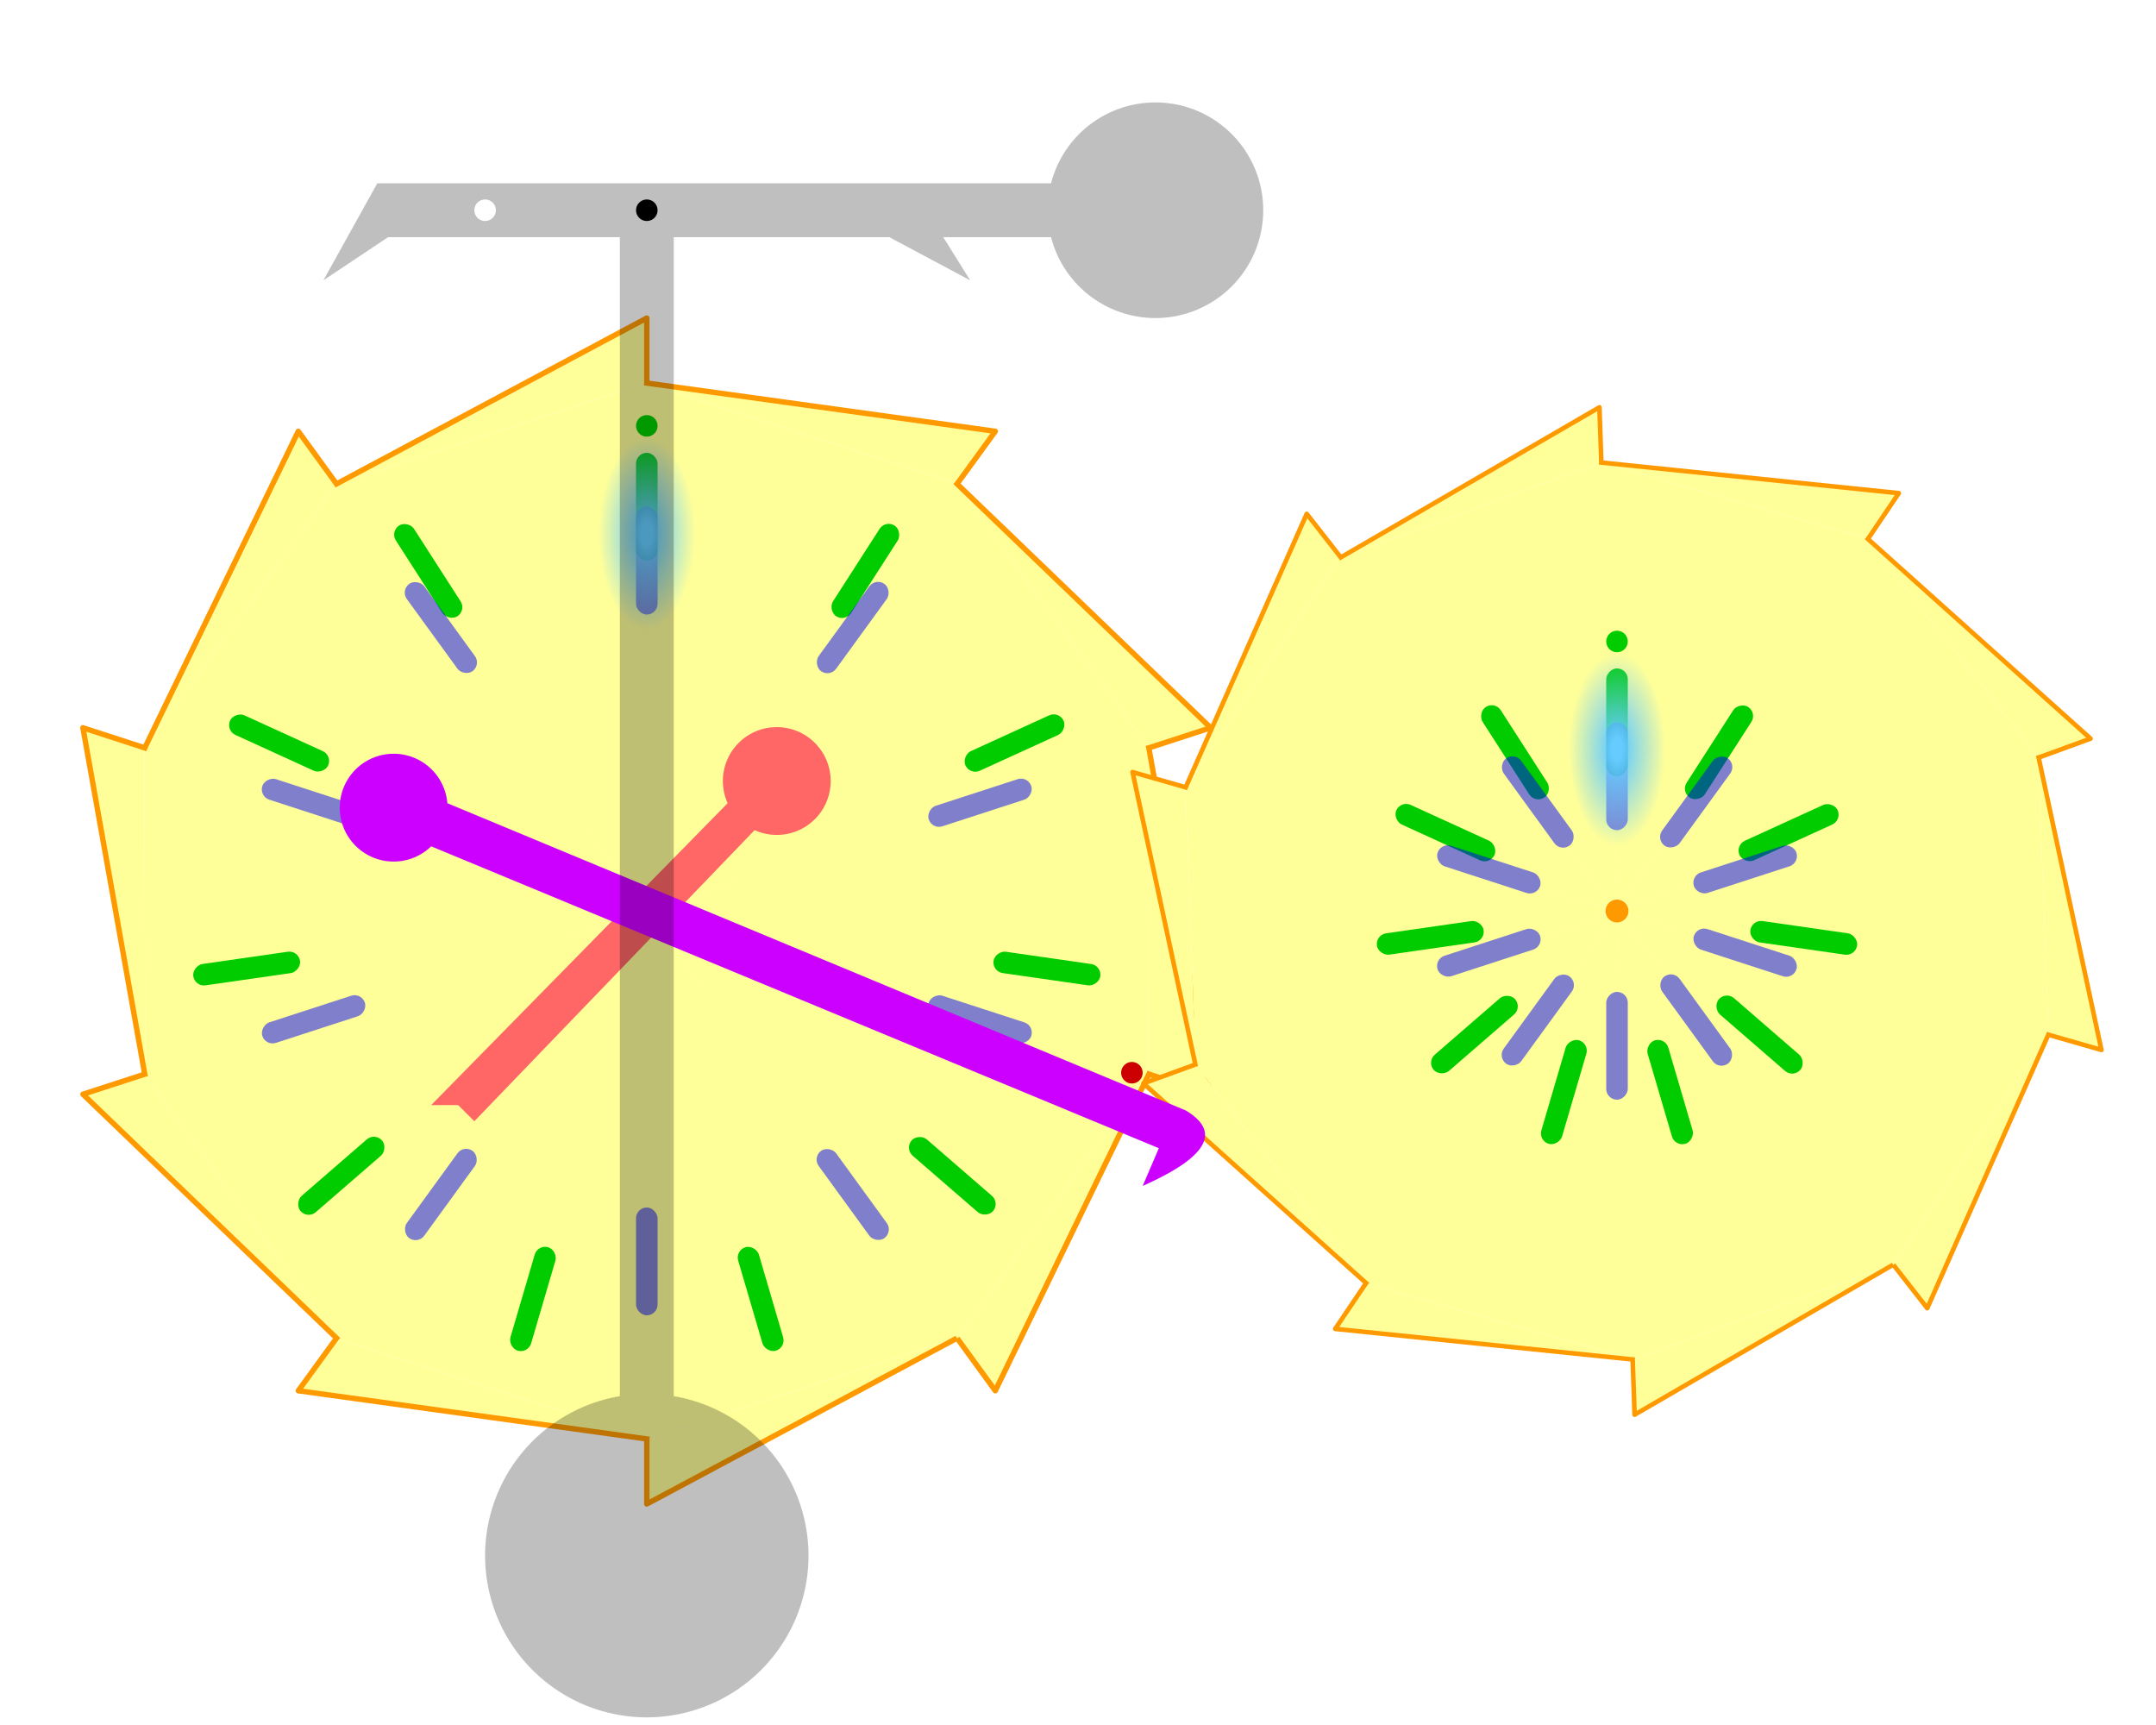
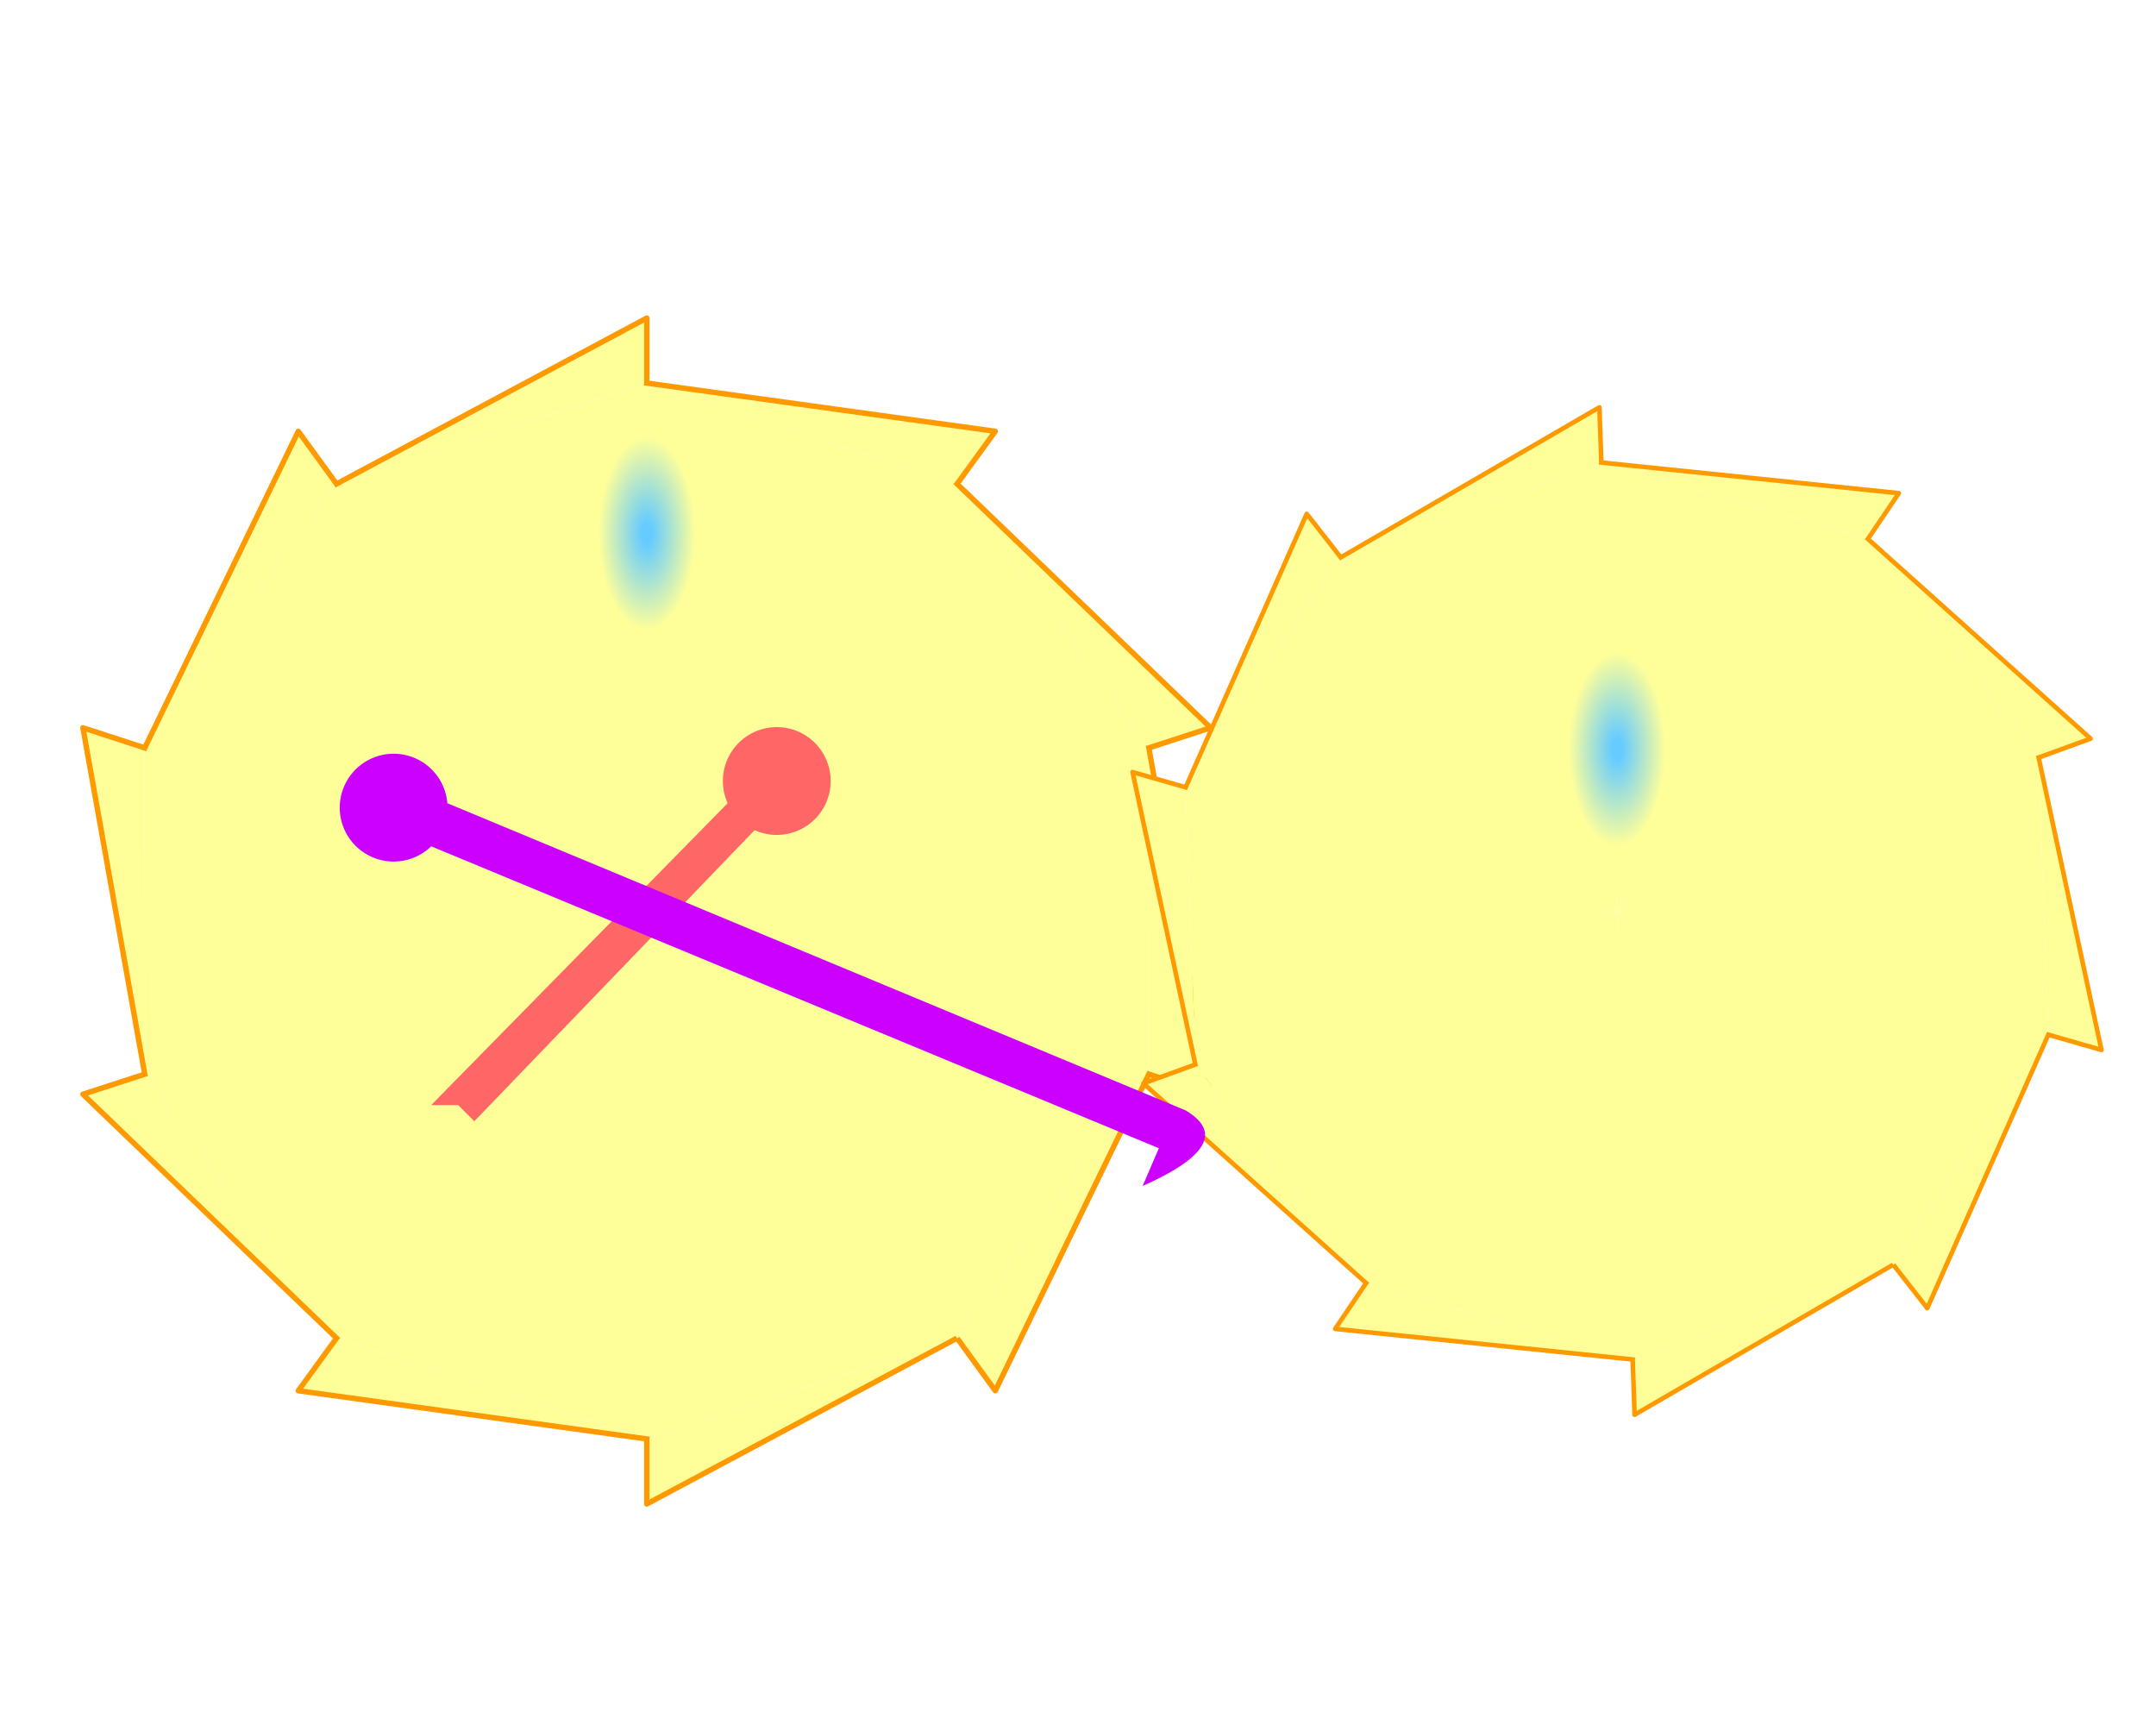
<svg xmlns="http://www.w3.org/2000/svg" xmlns:xlink="http://www.w3.org/1999/xlink" version="1.1" width="100%" height="100%" viewBox="-120 -169 400 320">
  <title>Corpus Clock principle</title>
  <desc>SMIL animation of the simplified operation of the escapement and seconds disc of the Corpus Clock, by CMG Lee. For clarity, each minute is divided into only 10 seconds, each 6 times longer than an ordinary second, and the minute dial is folded to the right. The green lines represent slots in the rotating disc, while the blue lines represent fixed slots.</desc>
  <style type="text/css">
  #main             { fill:none; stroke:none; stroke-linejoin:round; }
  #pivot            { fill-opacity:1; }
  #pendulum         { fill:#000000; fill-opacity:0.25; }
  #escapement_left  { fill:#ff6666; }
  #escapement_right { fill:#cc00ff; }
  #contact          { fill:#ffff00; }
  #light            { fill:url(#grad_light); }
  #rotor            { fill:#ffff99; stroke:#ff9900; }
  .slot_stator      { fill:#0000ff; fill-opacity:0.5; }
  .slot_rotor       { fill:#00cc00; stroke:none; }
 </style>
  <defs>
    <radialGradient id="grad_light" cx="50%" cy="50%" fx="50%" fy="50%" r="50%">
      <stop offset="10%" stop-color="#66ccff" stop-opacity="1" />
      <stop offset="90%" stop-color="#66ccff" stop-opacity="0" />
    </radialGradient>
    <radialGradient id="grad_rotor" cx="50%" cy="50%" fx="50%" fy="50%" r="50%">
      <stop offset="10%" stop-color="#ffffff" />
      <stop offset="90%" stop-color="#ffcc00" />
    </radialGradient>
-     <circle id="pivot" cx="0" cy="0" r="2" />
    <g id="pendulum">
-       <path d="M -60,13 L -50,-5 H 75 A 20,20 0 1 1 75,5 H 55 L 60,13 L 45,5 H 5 V 220 A 30,30 0 1 1 -5,220 V 5 H -48 Z" />
      <use xlink:href="#pivot" fill="#ffffff" transform="translate(-30,0)" />
      <use xlink:href="#pivot" fill="#000000" />
    </g>
    <path id="escapement_left" d="M 15,-20 L -40,36 H -35 L -32,39 L 20,-15 A 10,10 0 1 0 15,-20" />
    <path id="escapement_right" d="M -37,-20 A 10,10 0 1 0 -40,-12 L 95,44 L 92,51 Q 110,43 100,37 Z" />
    <path id="contact" d="M 17,0 Q 0,0 12,12 Q 0,0 0,17 Q 0,0 -12,12 Q 0,0 -17,0 Q 0,0 -12,-12 Q 0,0 0,-17 Q 0,0 12,-12 Q 0,0 17,0" />
    <ellipse id="light" cx="0" cy="0" rx="10" ry="20" />
-     <rect id="slot" x="-2" y="-10" width="4" height="20" rx="2" ry="2" />
    <g id="tooth_rotor">
      <path d="M 0,98 V 0   L 58,79" stroke="none" />
      <path d="M 0,98 V 110 L 58,79" />
    </g>
    <g id="rotor">
      <use xlink:href="#tooth_rotor" />
      <use xlink:href="#tooth_rotor" transform="rotate( 36)" />
      <use xlink:href="#tooth_rotor" transform="rotate( 72)" />
      <use xlink:href="#tooth_rotor" transform="rotate(108)" />
      <use xlink:href="#tooth_rotor" transform="rotate(144)" />
      <use xlink:href="#tooth_rotor" transform="rotate(180)" />
      <use xlink:href="#tooth_rotor" transform="rotate(216)" />
      <use xlink:href="#tooth_rotor" transform="rotate(252)" />
      <use xlink:href="#tooth_rotor" transform="rotate(288)" />
      <use xlink:href="#tooth_rotor" transform="rotate(324)" />
      <use xlink:href="#pivot" fill="#ff9900" />
    </g>
    <use id="second_light" xlink:href="#light" transform="translate(0,-70)" />
    <use id="second_slot_rotor" class="slot_rotor" xlink:href="#slot" transform="translate(0,-75)" />
    <use id="second_slot_stator" class="slot_stator" xlink:href="#slot" transform="translate(0,-65)" />
    <g id="second_rotor" class="rotor">
      <use xlink:href="#rotor" />
      <use xlink:href="#pivot" fill="#00cc00" stroke="none" transform="translate(0,-90)" />
      <use xlink:href="#pivot" fill="#cc0000" stroke="none" transform="translate(90,30)" />
      <use xlink:href="#second_slot_rotor" />
      <use xlink:href="#second_slot_rotor" transform="rotate( 32.73)" />
      <use xlink:href="#second_slot_rotor" transform="rotate( 65.45)" />
      <use xlink:href="#second_slot_rotor" transform="rotate( 98.18)" />
      <use xlink:href="#second_slot_rotor" transform="rotate(130.91)" />
      <use xlink:href="#second_slot_rotor" transform="rotate(163.64)" />
      <use xlink:href="#second_slot_rotor" transform="rotate(196.36)" />
      <use xlink:href="#second_slot_rotor" transform="rotate(229.09)" />
      <use xlink:href="#second_slot_rotor" transform="rotate(261.82)" />
      <use xlink:href="#second_slot_rotor" transform="rotate(294.55)" />
      <use xlink:href="#second_slot_rotor" transform="rotate(327.27)" />
    </g>
    <g id="second_stator">
      <use xlink:href="#second_slot_stator" />
      <use xlink:href="#second_slot_stator" transform="rotate( 36)" />
      <use xlink:href="#second_slot_stator" transform="rotate( 72)" />
      <use xlink:href="#second_slot_stator" transform="rotate(108)" />
      <use xlink:href="#second_slot_stator" transform="rotate(144)" />
      <use xlink:href="#second_slot_stator" transform="rotate(180)" />
      <use xlink:href="#second_slot_stator" transform="rotate(216)" />
      <use xlink:href="#second_slot_stator" transform="rotate(252)" />
      <use xlink:href="#second_slot_stator" transform="rotate(288)" />
      <use xlink:href="#second_slot_stator" transform="rotate(324)" />
    </g>
    <use id="minute_light" xlink:href="#light" transform="translate(0,-30)" />
    <use id="minute_slot_rotor" class="slot_rotor" xlink:href="#slot" transform="translate(0,-35)" />
    <use id="minute_slot_stator" class="slot_stator" xlink:href="#slot" transform="translate(0,-25)" />
    <g id="minute_rotor" class="rotor">
      <use xlink:href="#rotor" transform="rotate(2) scale(-0.85,0.85)" />
      <use xlink:href="#pivot" fill="#ff9900" />
      <use xlink:href="#pivot" fill="#00cc00" stroke="none" transform="translate(0,-50)" />
      <use xlink:href="#minute_slot_rotor" />
      <use xlink:href="#minute_slot_rotor" transform="rotate( 32.73)" />
      <use xlink:href="#minute_slot_rotor" transform="rotate( 65.45)" />
      <use xlink:href="#minute_slot_rotor" transform="rotate( 98.18)" />
      <use xlink:href="#minute_slot_rotor" transform="rotate(130.91)" />
      <use xlink:href="#minute_slot_rotor" transform="rotate(163.64)" />
      <use xlink:href="#minute_slot_rotor" transform="rotate(196.36)" />
      <use xlink:href="#minute_slot_rotor" transform="rotate(229.09)" />
      <use xlink:href="#minute_slot_rotor" transform="rotate(261.82)" />
      <use xlink:href="#minute_slot_rotor" transform="rotate(294.55)" />
      <use xlink:href="#minute_slot_rotor" transform="rotate(327.27)" />
    </g>
    <g id="minute_stator">
      <use xlink:href="#minute_slot_stator" />
      <use xlink:href="#minute_slot_stator" transform="rotate(36)" />
      <use xlink:href="#minute_slot_stator" transform="rotate(72)" />
      <use xlink:href="#minute_slot_stator" transform="rotate(108)" />
      <use xlink:href="#minute_slot_stator" transform="rotate(144)" />
      <use xlink:href="#minute_slot_stator" transform="rotate(180)" />
      <use xlink:href="#minute_slot_stator" transform="rotate(216)" />
      <use xlink:href="#minute_slot_stator" transform="rotate(252)" />
      <use xlink:href="#minute_slot_stator" transform="rotate(288)" />
      <use xlink:href="#minute_slot_stator" transform="rotate(324)" />
    </g>
    <animateMotion xlink:href="#escapement1" path="M -30,-124" rotate="0" begin="0s" dur="0.1s" fill="freeze" />
    <animateTransform xlink:href="#escapement_right1" attributeName="transform" type="rotate" begin="0s" dur="0.1s" fill="freeze" values="-15;-15" keyTimes="0;1" />
    <animateTransform xlink:href="#pendulum1" attributeName="transform" type="rotate" begin="0s" dur="0.1s" fill="freeze" values="-10;-10" keyTimes="0;1" />
    <animateTransform xlink:href="#pendulum1" attributeName="transform" type="rotate" begin="1.5s" dur="12s" repeatCount="indefinite" calcMode="spline" values="-10;10;-10" keyTimes="0;0.5;1" keySplines="0.365,0 0.635,1;0.365,0 0.635,1" />
    <animateMotion xlink:href="#escapement1" path="M -30,-124 V -136 V -124" begin="1.5s" dur="12s" calcMode="spline" keySplines="0.365,0 0.635,1;0.365,0 0.635,1" rotate="0" repeatCount="indefinite" />
    <animateTransform xlink:href="#escapement_left1" attributeName="transform" type="rotate" begin="1.5s" dur="12s" repeatCount="indefinite" values="0;-1;8;-1;0" keyTimes="0;0.125;0.135;0.875;1" />
    <animateTransform xlink:href="#escapement_right1" attributeName="transform" type="rotate" begin="1.5s" dur="12s" repeatCount="indefinite" values="-15;-1;0;0;-5;-15" keyTimes="0;0.375;0.5;0.625;0.635;1" />
    <animate xlink:href="#contact1" attributeName="fill-opacity" begin="1.5s" dur="12s" repeatCount="indefinite" values="  0;   0;   1;0" keyTimes="0;0.87;0.88;1" />
    <animate xlink:href="#contact2" attributeName="fill-opacity" begin="1.5s" dur="12s" repeatCount="indefinite" values="  0;   0;   1;  0;0" keyTimes="0;0.37;0.38;0.5;1" />
    <animate xlink:href="#contact3" attributeName="fill-opacity" begin="1.5s" dur="12s" repeatCount="indefinite" values="  0;   0;   1;  0;0" keyTimes="0;0.13;0.14;0.2;1" />
    <animate xlink:href="#contact4" attributeName="fill-opacity" begin="1.5s" dur="12s" repeatCount="indefinite" values="  0;   0;   1;  0;0" keyTimes="0;0.63;0.64;0.7;1" />
    <animate xlink:href="#contact5" attributeName="fill-opacity" begin="0s" dur="60s" repeatCount="indefinite" values="  0;  0;  1;   0;0" keyTimes="0;0.9;0.9;0.92;1" />
    <animate xlink:href="#second_light1" attributeName="opacity" begin="1.5s" dur="6s" repeatCount="indefinite" values="  1;    1; 0.2;    1;0.2;    1; 0.2;    1;0.2;    1;0.2;     1;0.2;    1; 0.2;    1;0.2;    1; 0.2;    1;0.2;    1; 0.2;    1;1" keyTimes="0;0.225;0.25;0.275;0.3;0.325;0.35;0.375;0.4;0.425;0.45;0.475;0.5;0.525;0.55;0.575;0.6;0.625;0.65;0.675;0.7;0.725;0.75;0.775;1" />
    <animateTransform xlink:href="#second_light1" attributeName="transform" type="rotate" begin="1.5s" dur="6s" repeatCount="indefinite" calcMode="discrete" values="  0;  36; 72; 108;144; 180;216; 252;288; 324;360" keyTimes="0;0.25;0.3;0.35;0.4;0.45;0.5;0.55;0.6;0.65;0.7" />
    <animateTransform xlink:href="#second_light2" attributeName="transform" type="rotate" begin="1.5s" dur="60s" repeatCount="indefinite" calcMode="discrete" values="  0;   36;   72;  108;  144;  180;  216;  252;  288;  324;  360;360" keyTimes="0;0.075;0.175;0.275;0.375;0.475;0.575;0.675;0.775;0.875;0.975;1" />
    <animateTransform xlink:href="#second_rotor1" attributeName="transform" type="rotate" begin="1.5s" dur="60s" repeatCount="indefinite" values="  0;   0;    36;   36;   72;   72;  108;  108;  144;  144;  180;  180;  216;  216;  252;  252;  288;  288;  324;  324;  360;360" keyTimes="0;0.025;0.075;0.125;0.175;0.225;0.275;0.325;0.375;0.425;0.475;0.525;0.575;0.625;0.675;0.725;0.775;0.825;0.875;0.925;0.975;1" />
    <animate xlink:href="#minute_light1" attributeName="opacity" begin="0s" dur="60s" repeatCount="indefinite" values="  1;    1; 0.2;    1;0.2;    1; 0.2;    1;0.2;    1;0.2;     1;0.2;    1; 0.2;    1;0.2;    1; 0.2;    1;0.2;    1; 0.2;    1;1" keyTimes="0;0.225;0.25;0.275;0.3;0.325;0.35;0.375;0.4;0.425;0.45;0.475;0.5;0.525;0.55;0.575;0.6;0.625;0.65;0.675;0.7;0.725;0.75;0.775;1" />
    <animateTransform xlink:href="#minute_light1" attributeName="transform" type="rotate" begin="0s" dur="60s" repeatCount="indefinite" calcMode="discrete" values="  0;  36;   72; 108;  144; 180;  216; 252;  288; 324;  360" keyTimes="0;0.95;0.955;0.96;0.965;0.97;0.975;0.98;0.985;0.99;0.995" />
    <animateTransform xlink:href="#minute_light2" attributeName="transform" type="rotate" begin="0s" dur="600s" repeatCount="indefinite" calcMode="discrete" values="  0; 36; 72;108;144;180;216;252;288;324" keyTimes="0;0.1;0.2;0.3;0.4;0.5;0.6;0.7;0.8;0.9" />
    <animateTransform xlink:href="#minute_rotor1" attributeName="transform" type="rotate" begin="0s" dur="600s" repeatCount="indefinite" values="  0;    0; 36;  36;  72;   72;108;  108;144;  144;180;  180;216;  216;252;  252;288;  288;324;  324;360" keyTimes="0;0.095;0.1;0.195;0.2;0.295;0.3;0.395;0.4;0.495;0.5;0.595;0.6;0.695;0.7;0.795;0.8;0.895;0.9;0.995;1" />
  </defs>
  <rect x="-4999" y="-4999" width="9999" height="9999" fill="#ffffff" />
  <g id="main">
    <g id="second_rotor2">
      <use id="second_rotor1" xlink:href="#second_rotor" />
    </g>
    <use id="second_stator" xlink:href="#second_stator" />
    <g id="second_light2">
      <use id="second_light1" xlink:href="#second_light" />
    </g>
    <g transform="translate(180,0) scale(-1,1)">
      <use id="minute_rotor1" xlink:href="#minute_rotor" />
      <use id="minute_stator" xlink:href="#minute_stator" />
      <g id="minute_light2">
        <use id="minute_light1" xlink:href="#minute_light" />
      </g>
    </g>
    <g id="escapement1">
      <use id="escapement_left1" xlink:href="#escapement_left" />
      <use id="escapement_right1" xlink:href="#escapement_right" />
    </g>
    <g transform="translate(0,-130)">
      <use id="pendulum1" xlink:href="#pendulum" />
    </g>
    <g fill-opacity="0">
      <use id="contact1" xlink:href="#contact" transform="translate(-65, -90)" />
      <use id="contact2" xlink:href="#contact" transform="translate( 65, -90)" />
      <use id="contact3" xlink:href="#contact" transform="translate(-58,-112)" />
      <use id="contact4" xlink:href="#contact" transform="translate( 58,-112)" />
      <use id="contact5" xlink:href="#contact" transform="translate( 90, -25)" />
    </g>
  </g>
</svg>